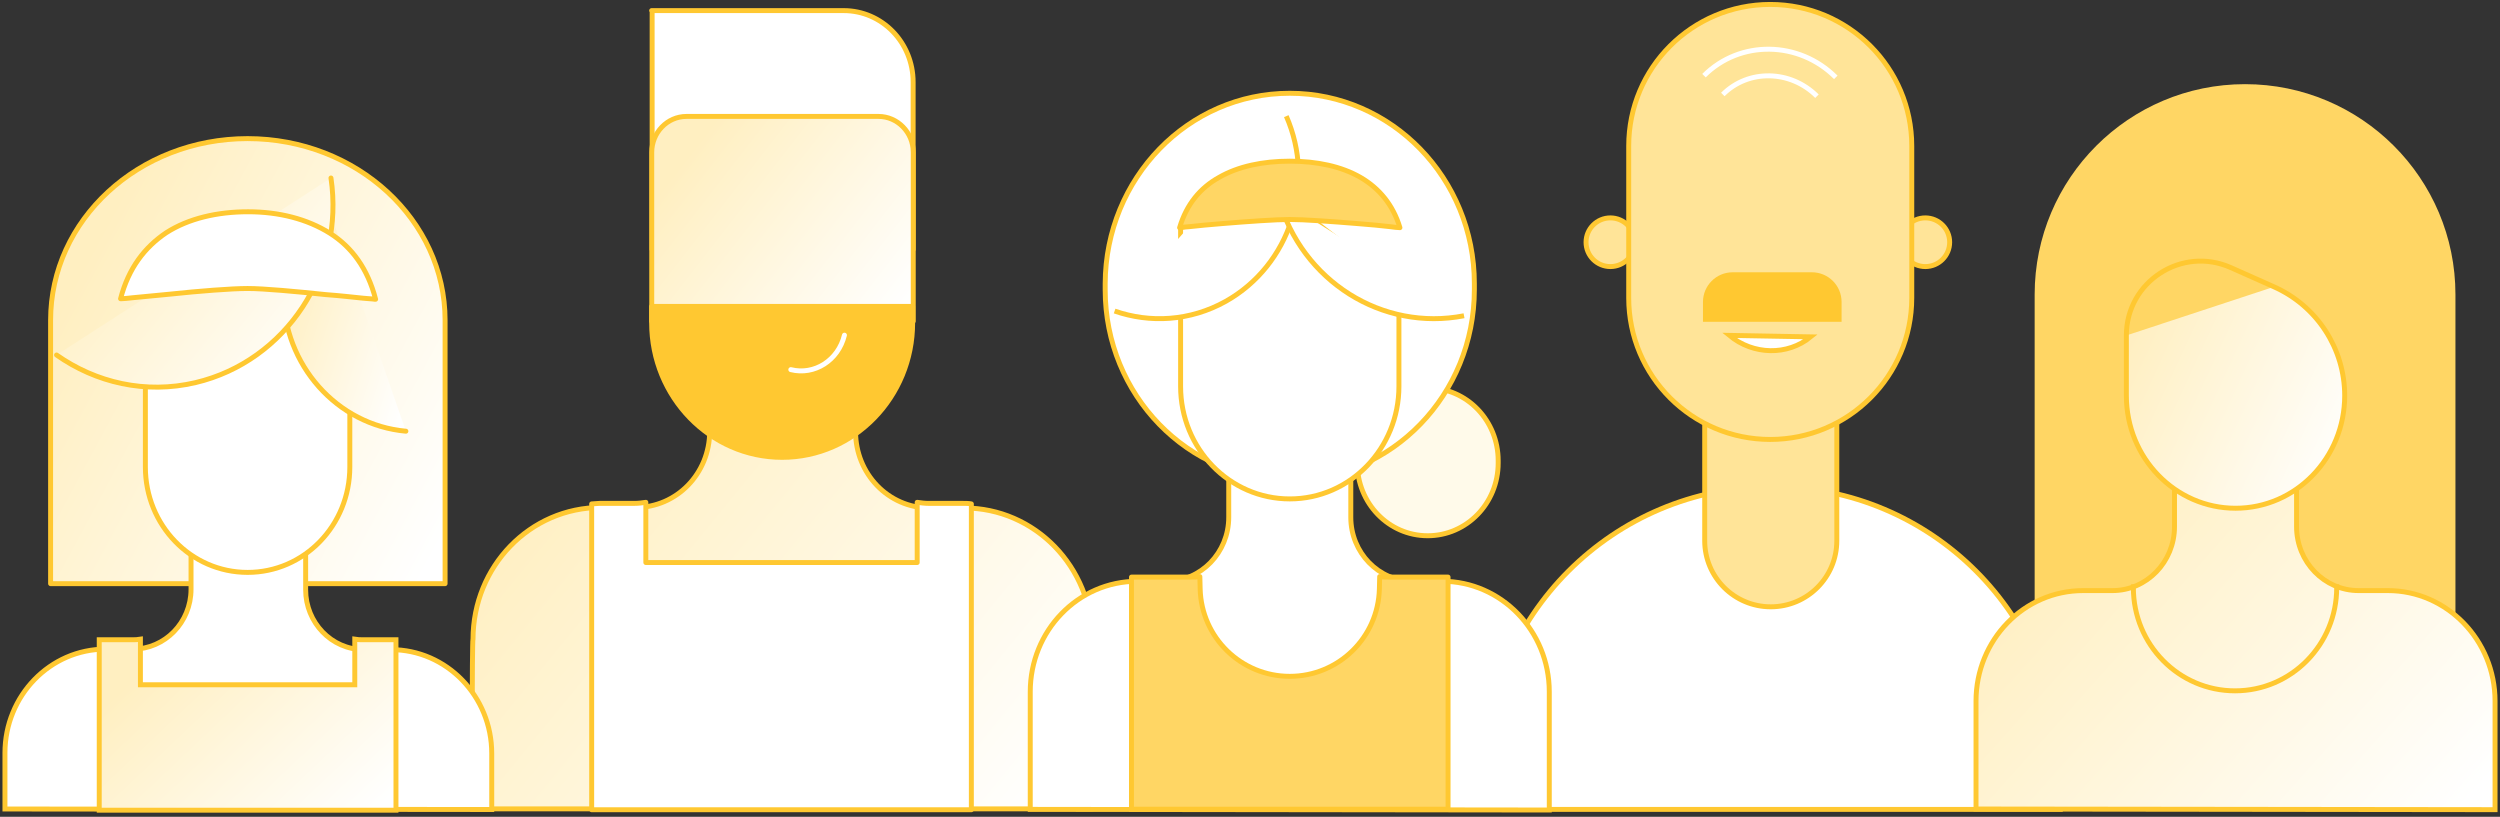
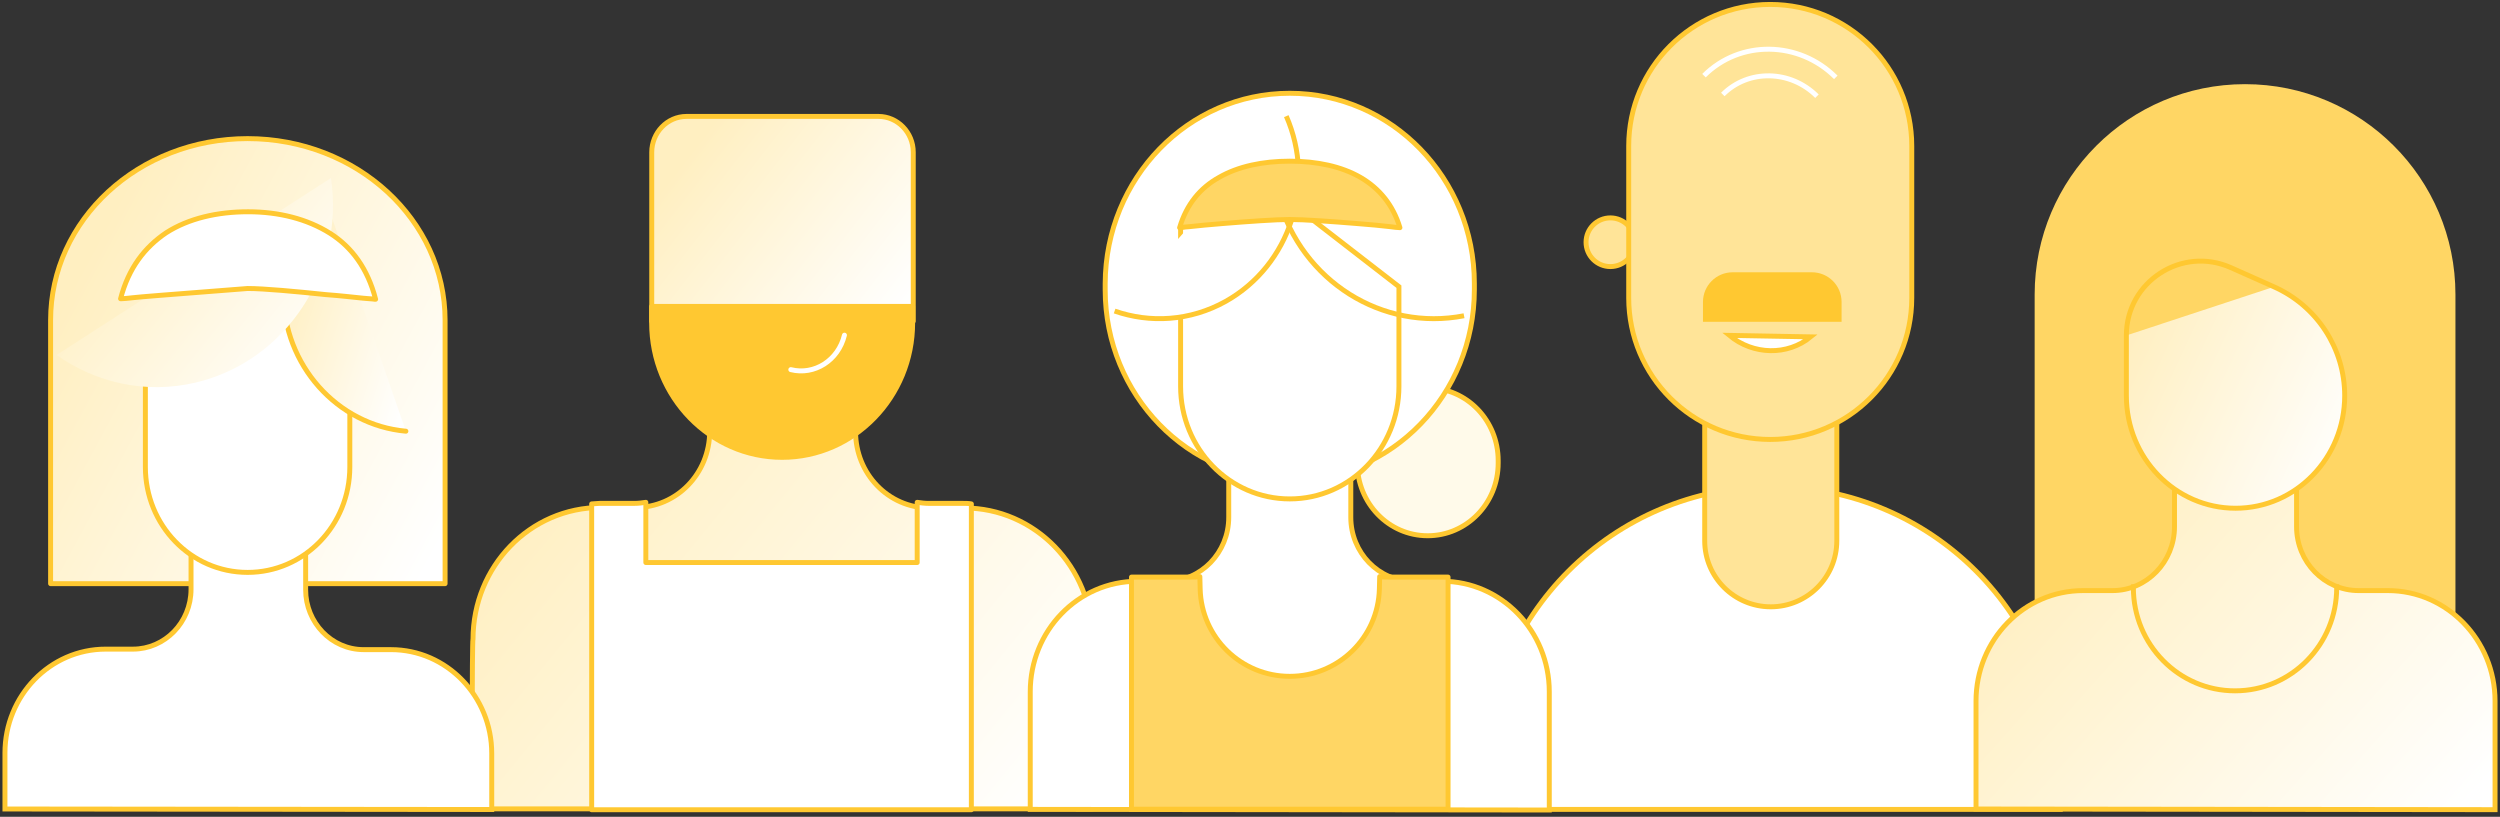
<svg xmlns="http://www.w3.org/2000/svg" width="505" height="165" viewBox="0 0 505 165" fill="none">
  <rect x="0" y="0" width="505" height="165" fill="#333333" stroke="none" />
  <path d="M95.346 163.389H220.638V129.272C220.638 114.496 209.011 102.613 194.778 102.613H187.762C179.442 102.613 172.827 95.69 172.827 87.217V70.271H143.358V87.114C143.358 95.69 136.642 102.51 128.423 102.51H121.407C107.073 102.51 95.546 114.393 95.546 129.169C95.346 128.652 95.346 163.389 95.346 163.389Z" fill="url(#paint0_linear)" stroke="#FFC831" stroke-linecap="round" stroke-linejoin="round" />
-   <path d="M131.63 2.142H170.421C178.139 2.142 184.454 8.549 184.454 16.608V50.397H131.731V2.142H131.63Z" fill="white" stroke="#FFC831" stroke-miterlimit="10" stroke-linecap="round" stroke-linejoin="round" />
  <path d="M131.653 30.75V64.882H184.477V30.75C184.477 26.72 181.269 23.517 177.46 23.517H138.67C134.761 23.517 131.653 26.823 131.653 30.75Z" fill="url(#paint1_linear)" stroke="#FFC831" stroke-linecap="round" stroke-linejoin="round" />
  <path d="M184.769 113.63H185.271V113.097V101.469C186.074 101.576 186.777 101.682 187.58 101.682H194.607C195.109 101.682 195.711 101.682 196.213 101.789V113.204V163.566H119.518V113.204V101.789C120.02 101.789 120.522 101.682 121.124 101.682H128.151C128.954 101.682 129.757 101.576 130.46 101.469V113.097V113.63H130.962H184.769Z" fill="white" stroke="#FFC831" stroke-linecap="round" stroke-linejoin="round" />
  <path d="M157.992 92.383C143.458 92.383 131.63 80.19 131.63 65.208V61.901H184.353V65.208C184.353 80.19 172.526 92.383 157.992 92.383Z" fill="#FFC831" stroke="#FFC831" stroke-miterlimit="10" stroke-linecap="round" stroke-linejoin="round" />
  <path d="M170.578 67.703C169.34 72.816 164.491 75.862 159.745 74.666" stroke="white" stroke-miterlimit="10" stroke-linecap="round" stroke-linejoin="round" />
  <path d="M50.014 28C72.066 28 89.907 44.429 89.907 64.682V117.897H10.221V64.682C10.221 44.429 27.963 28 50.014 28Z" fill="url(#paint2_linear)" stroke="#FFC831" stroke-miterlimit="10" stroke-linecap="round" stroke-linejoin="round" />
  <path d="M99.33 152.202V163.521L1 163.417V152.099C1 140.526 10.121 131.123 21.348 131.123H26.86C33.275 131.123 38.588 125.75 38.588 119.033V105.807H61.742V119.137C61.742 125.75 66.954 131.226 73.469 131.226H78.982C90.209 131.226 99.33 140.629 99.33 152.202Z" fill="white" stroke="#FFC831" />
  <path d="M50.014 115.624C38.588 115.624 29.366 106.117 29.366 94.338V65.819H70.663V94.338C70.663 106.117 61.441 115.624 50.014 115.624Z" fill="white" stroke="#FFC831" />
-   <path d="M71.164 138.322H71.666V137.805V129.125C72.267 129.229 72.768 129.229 73.37 129.229H78.882C79.283 129.229 79.684 129.229 79.985 129.229V137.805V163.661H20.045V137.805V129.229C20.446 129.229 20.847 129.229 21.148 129.229H26.66C27.262 129.229 27.763 129.229 28.364 129.125V137.805V138.322H28.866H71.164Z" fill="url(#paint3_linear)" stroke="#FFC831" />
  <path d="M65.35 39.056C60.339 44.119 57.231 51.249 57.231 59.102C57.231 73.775 68.157 85.864 81.989 87.104" fill="url(#paint4_linear)" />
  <path d="M65.35 39.056C60.339 44.119 57.231 51.249 57.231 59.102C57.231 73.775 68.157 85.864 81.989 87.104" stroke="#FFC831" stroke-miterlimit="10" stroke-linecap="round" stroke-linejoin="round" />
  <path d="M11.424 71.709C19.343 77.288 29.366 79.665 39.49 77.288C57.833 72.949 69.66 54.763 66.854 35.956" fill="url(#paint5_linear)" />
-   <path d="M11.424 71.709C19.343 77.288 29.366 79.665 39.49 77.288C57.833 72.949 69.66 54.763 66.854 35.956" stroke="#FFC831" stroke-miterlimit="10" stroke-linecap="round" stroke-linejoin="round" />
-   <path d="M66.653 47.116C71.064 49.906 74.271 54.246 75.875 60.446C75.775 60.446 75.775 60.446 75.674 60.446C75.073 60.342 74.271 60.342 73.369 60.239C71.364 60.032 68.658 59.722 65.852 59.516C59.938 58.896 53.322 58.276 50.014 58.276C46.807 58.276 40.191 58.792 34.378 59.413C31.471 59.722 28.765 59.929 26.86 60.136C25.858 60.239 25.056 60.342 24.555 60.342C24.455 60.342 24.355 60.342 24.355 60.342C25.958 54.143 29.266 49.906 33.576 47.013C38.087 44.12 43.9 42.776 50.115 42.776C56.329 42.776 62.043 44.223 66.653 47.116Z" fill="white" stroke="#FFC831" stroke-miterlimit="10" stroke-linecap="round" stroke-linejoin="round" />
+   <path d="M66.653 47.116C71.064 49.906 74.271 54.246 75.875 60.446C75.775 60.446 75.775 60.446 75.674 60.446C75.073 60.342 74.271 60.342 73.369 60.239C71.364 60.032 68.658 59.722 65.852 59.516C59.938 58.896 53.322 58.276 50.014 58.276C31.471 59.722 28.765 59.929 26.86 60.136C25.858 60.239 25.056 60.342 24.555 60.342C24.455 60.342 24.355 60.342 24.355 60.342C25.958 54.143 29.266 49.906 33.576 47.013C38.087 44.12 43.9 42.776 50.115 42.776C56.329 42.776 62.043 44.223 66.653 47.116Z" fill="white" stroke="#FFC831" stroke-miterlimit="10" stroke-linecap="round" stroke-linejoin="round" />
  <path d="M299.813 156.477C299.813 124.344 325.862 98.296 357.994 98.296C390.126 98.296 416.175 124.344 416.175 156.477V163.5H299.813V156.477Z" fill="white" stroke="#FFC831" />
  <path d="M371.036 80.944V109.231C371.036 116.6 365.062 122.574 357.693 122.574C350.324 122.574 344.35 116.6 344.35 109.231V80.944C344.35 73.575 350.324 67.601 357.693 67.601C365.062 67.601 371.036 73.575 371.036 80.944Z" fill="#FFE498" stroke="#FFC831" />
  <circle cx="325.298" cy="48.931" r="4.917" fill="#FFE498" stroke="#FFC831" />
-   <circle cx="388.915" cy="48.931" r="4.917" fill="#FFE498" stroke="#FFC831" />
  <path d="M329 29.485C329 13.696 341.799 0.897 357.588 0.897C373.377 0.897 386.176 13.696 386.176 29.485V60.18C386.176 75.968 373.377 88.768 357.588 88.768C341.799 88.768 329 75.968 329 60.18V29.485Z" fill="#FFE498" stroke="#FFC831" />
  <path d="M344.206 15.282C351.463 8.025 363.383 8.18 370.83 15.627" stroke="white" />
  <path d="M348.009 19.085C353.165 13.929 361.68 14.084 367.027 19.431" stroke="white" />
  <path d="M349.327 67.747L365.756 68.046C361.079 71.87 354.174 71.759 349.327 67.747Z" fill="white" stroke="#FFC831" />
  <path d="M344 61C344 57.686 346.686 55 350 55H366C369.314 55 372 57.686 372 61V65H344V61Z" fill="#FFC831" />
  <path d="M288.398 78.358C296.317 78.358 302.632 84.971 302.632 93.031V93.547C302.632 101.71 296.217 108.22 288.398 108.22C280.48 108.22 274.165 101.607 274.165 93.547V93.031C274.065 84.971 280.48 78.358 288.398 78.358Z" fill="#FFFAEA" stroke="#FFC831" stroke-miterlimit="10" />
  <path d="M312.955 139.735V163.623L208.11 163.492V139.735C208.11 127.439 217.732 117.416 229.76 117.416H235.674C242.59 117.416 248.204 111.63 248.204 104.5V90.344H272.861V104.5C272.861 111.63 278.474 117.416 285.391 117.416H291.304C303.232 117.416 312.955 127.439 312.955 139.735Z" fill="white" stroke="#FFC831" />
  <path d="M260.533 18.84C281.081 18.84 297.82 35.993 297.82 57.279V58.519C297.82 79.702 281.181 96.958 260.533 96.958C239.985 96.958 223.246 79.805 223.246 58.519V57.279C223.346 35.993 239.985 18.84 260.533 18.84Z" fill="white" stroke="#FFC831" />
  <path d="M282.584 57.908V78.048C282.584 90.551 272.761 100.78 260.533 100.78C248.404 100.78 238.481 90.654 238.481 78.048V45.961" fill="white" />
  <path d="M282.584 57.908V78.048C282.584 90.551 272.761 100.78 260.533 100.78C248.404 100.78 238.481 90.654 238.481 78.048V45.961L260.533 40.833L282.584 57.908Z" stroke="#FFC831" />
  <path d="M260.533 136.619C270.358 136.619 278.39 128.784 278.635 118.962L278.697 116.47C279.298 116.573 279.9 116.573 280.501 116.573H291.305C291.706 116.573 292.107 116.573 292.508 116.573V163.466H228.558V116.573C228.959 116.573 229.36 116.573 229.761 116.573H240.565C241.166 116.573 241.767 116.573 242.369 116.47L242.431 118.962C242.675 128.784 250.708 136.619 260.533 136.619Z" fill="#FFD664" stroke="#FFC831" stroke-miterlimit="10" stroke-linecap="round" stroke-linejoin="round" />
  <path d="M225.15 62.831C232.267 65.311 240.386 64.898 247.603 60.868C260.633 53.531 265.846 37.205 259.831 23.462" fill="white" />
  <path d="M225.15 62.831C232.267 65.311 240.386 64.898 247.603 60.868C260.633 53.531 265.846 37.205 259.831 23.462" stroke="#FFC831" />
-   <path d="M295.734 63.783C279.295 66.987 262.957 56.86 258.246 40.017L295.734 63.783Z" fill="white" />
  <path d="M295.734 63.783C279.295 66.987 262.957 56.86 258.246 40.017" stroke="#FFC831" stroke-miterlimit="10" />
  <path d="M274.866 35.862C278.575 38.032 281.382 41.339 282.785 45.989C282.284 45.989 281.582 45.885 280.78 45.782C279.076 45.575 276.771 45.369 274.165 45.162C269.153 44.749 263.339 44.335 260.533 44.335C257.726 44.335 251.913 44.749 246.901 45.162C244.395 45.369 242.09 45.575 240.285 45.782C239.383 45.885 238.682 45.885 238.281 45.989C239.684 41.235 242.491 37.929 246.199 35.862C250.108 33.589 255.12 32.556 260.533 32.556C265.945 32.556 270.957 33.589 274.866 35.862Z" fill="#FFD664" stroke="#FFC831" stroke-miterlimit="10" stroke-linecap="round" stroke-linejoin="round" />
  <path d="M411 59.5C411 36.028 430.028 17 453.5 17C476.972 17 496 36.028 496 59.5V124H411V59.5Z" fill="#FFD664" />
  <path d="M504 141.62V163.551L399.155 163.42V141.62C399.155 129.323 408.777 119.3 420.805 119.3H426.719C433.635 119.3 439.249 113.514 439.249 106.384V92.228H463.906V106.384C463.906 113.514 469.519 119.3 476.435 119.3H482.349C494.277 119.3 504 129.323 504 141.62Z" fill="url(#paint6_linear)" stroke="#FFC831" />
  <path d="M472.015 118.033V118.706C472.015 130.192 462.85 139.549 451.477 139.549C440.159 139.549 430.939 130.248 430.939 118.706V118.033" stroke="#FFC831" />
  <path d="M459.344 57.937C468.032 61.804 473.629 70.422 473.629 79.932C473.629 92.435 463.806 102.664 451.577 102.664C439.449 102.664 429.526 92.538 429.526 79.932V67.759" fill="url(#paint7_linear)" />
  <path d="M473.629 79.932V79.932C473.629 70.422 468.032 61.804 459.344 57.937L450.626 54.056C440.706 49.64 429.526 56.901 429.526 67.759V79.932C429.526 92.538 439.449 102.664 451.577 102.664C463.806 102.664 473.629 92.435 473.629 79.932Z" stroke="#FFC831" />
  <defs>
    <linearGradient id="paint0_linear" x1="119.658" y1="79.642" x2="216.101" y2="158.59" gradientUnits="userSpaceOnUse">
      <stop stop-color="#FFEFC1" />
      <stop offset="1" stop-color="white" />
    </linearGradient>
    <linearGradient id="paint1_linear" x1="141.904" y1="27.68" x2="184.251" y2="60.579" gradientUnits="userSpaceOnUse">
      <stop stop-color="#FFEFC1" />
      <stop offset="1" stop-color="white" />
    </linearGradient>
    <linearGradient id="paint2_linear" x1="25.684" y1="37.047" x2="105.044" y2="79.844" gradientUnits="userSpaceOnUse">
      <stop stop-color="#FFEFC1" />
      <stop offset="1" stop-color="white" />
    </linearGradient>
    <linearGradient id="paint3_linear" x1="31.676" y1="132.601" x2="68.11" y2="171.072" gradientUnits="userSpaceOnUse">
      <stop stop-color="#FFEFC1" />
      <stop offset="1" stop-color="white" />
    </linearGradient>
    <linearGradient id="paint4_linear" x1="62.036" y1="43.891" x2="91.015" y2="52.976" gradientUnits="userSpaceOnUse">
      <stop stop-color="#FFEFC1" />
      <stop offset="1" stop-color="white" />
    </linearGradient>
    <linearGradient id="paint5_linear" x1="22.26" y1="40.208" x2="65.857" y2="75.265" gradientUnits="userSpaceOnUse">
      <stop stop-color="#FFEFC1" />
      <stop offset="1" stop-color="white" />
    </linearGradient>
    <linearGradient id="paint6_linear" x1="419.5" y1="99.406" x2="494.387" y2="166.379" gradientUnits="userSpaceOnUse">
      <stop stop-color="#FFEFC1" />
      <stop offset="1" stop-color="white" />
    </linearGradient>
    <linearGradient id="paint7_linear" x1="438.084" y1="50.5" x2="484.786" y2="72.105" gradientUnits="userSpaceOnUse">
      <stop stop-color="#FFEFC1" />
      <stop offset="1" stop-color="white" />
    </linearGradient>
  </defs>
</svg>